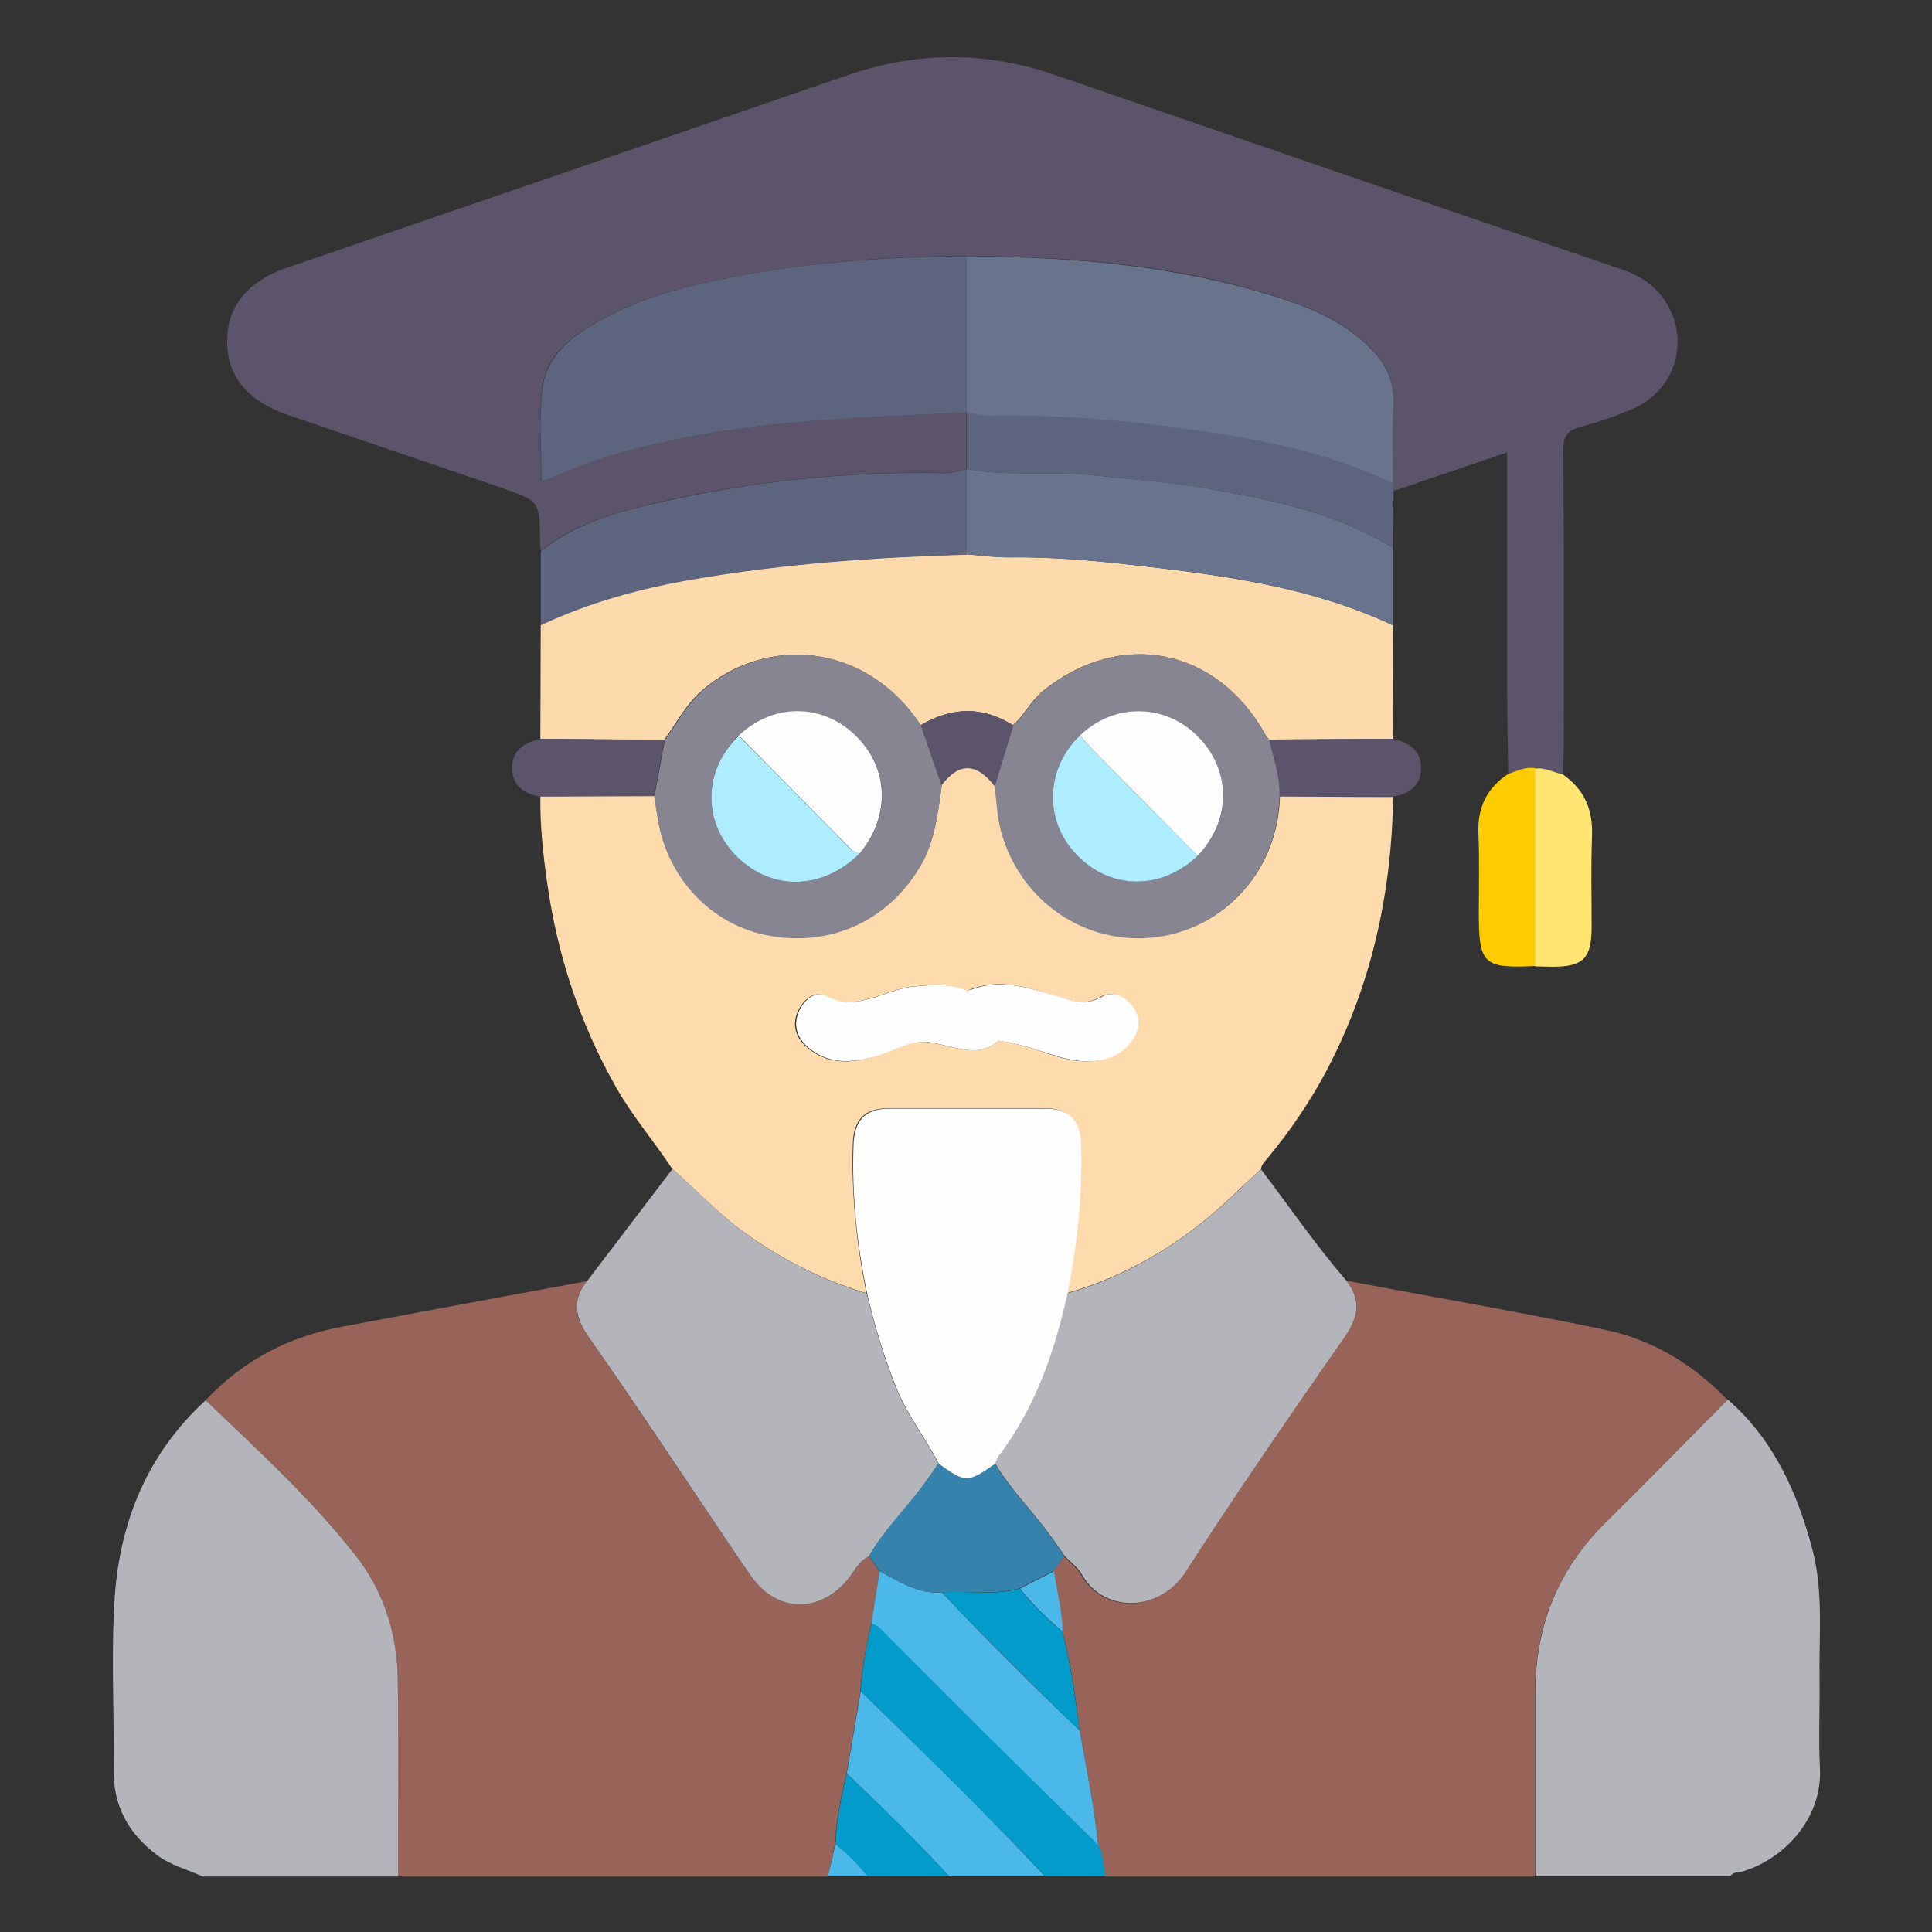
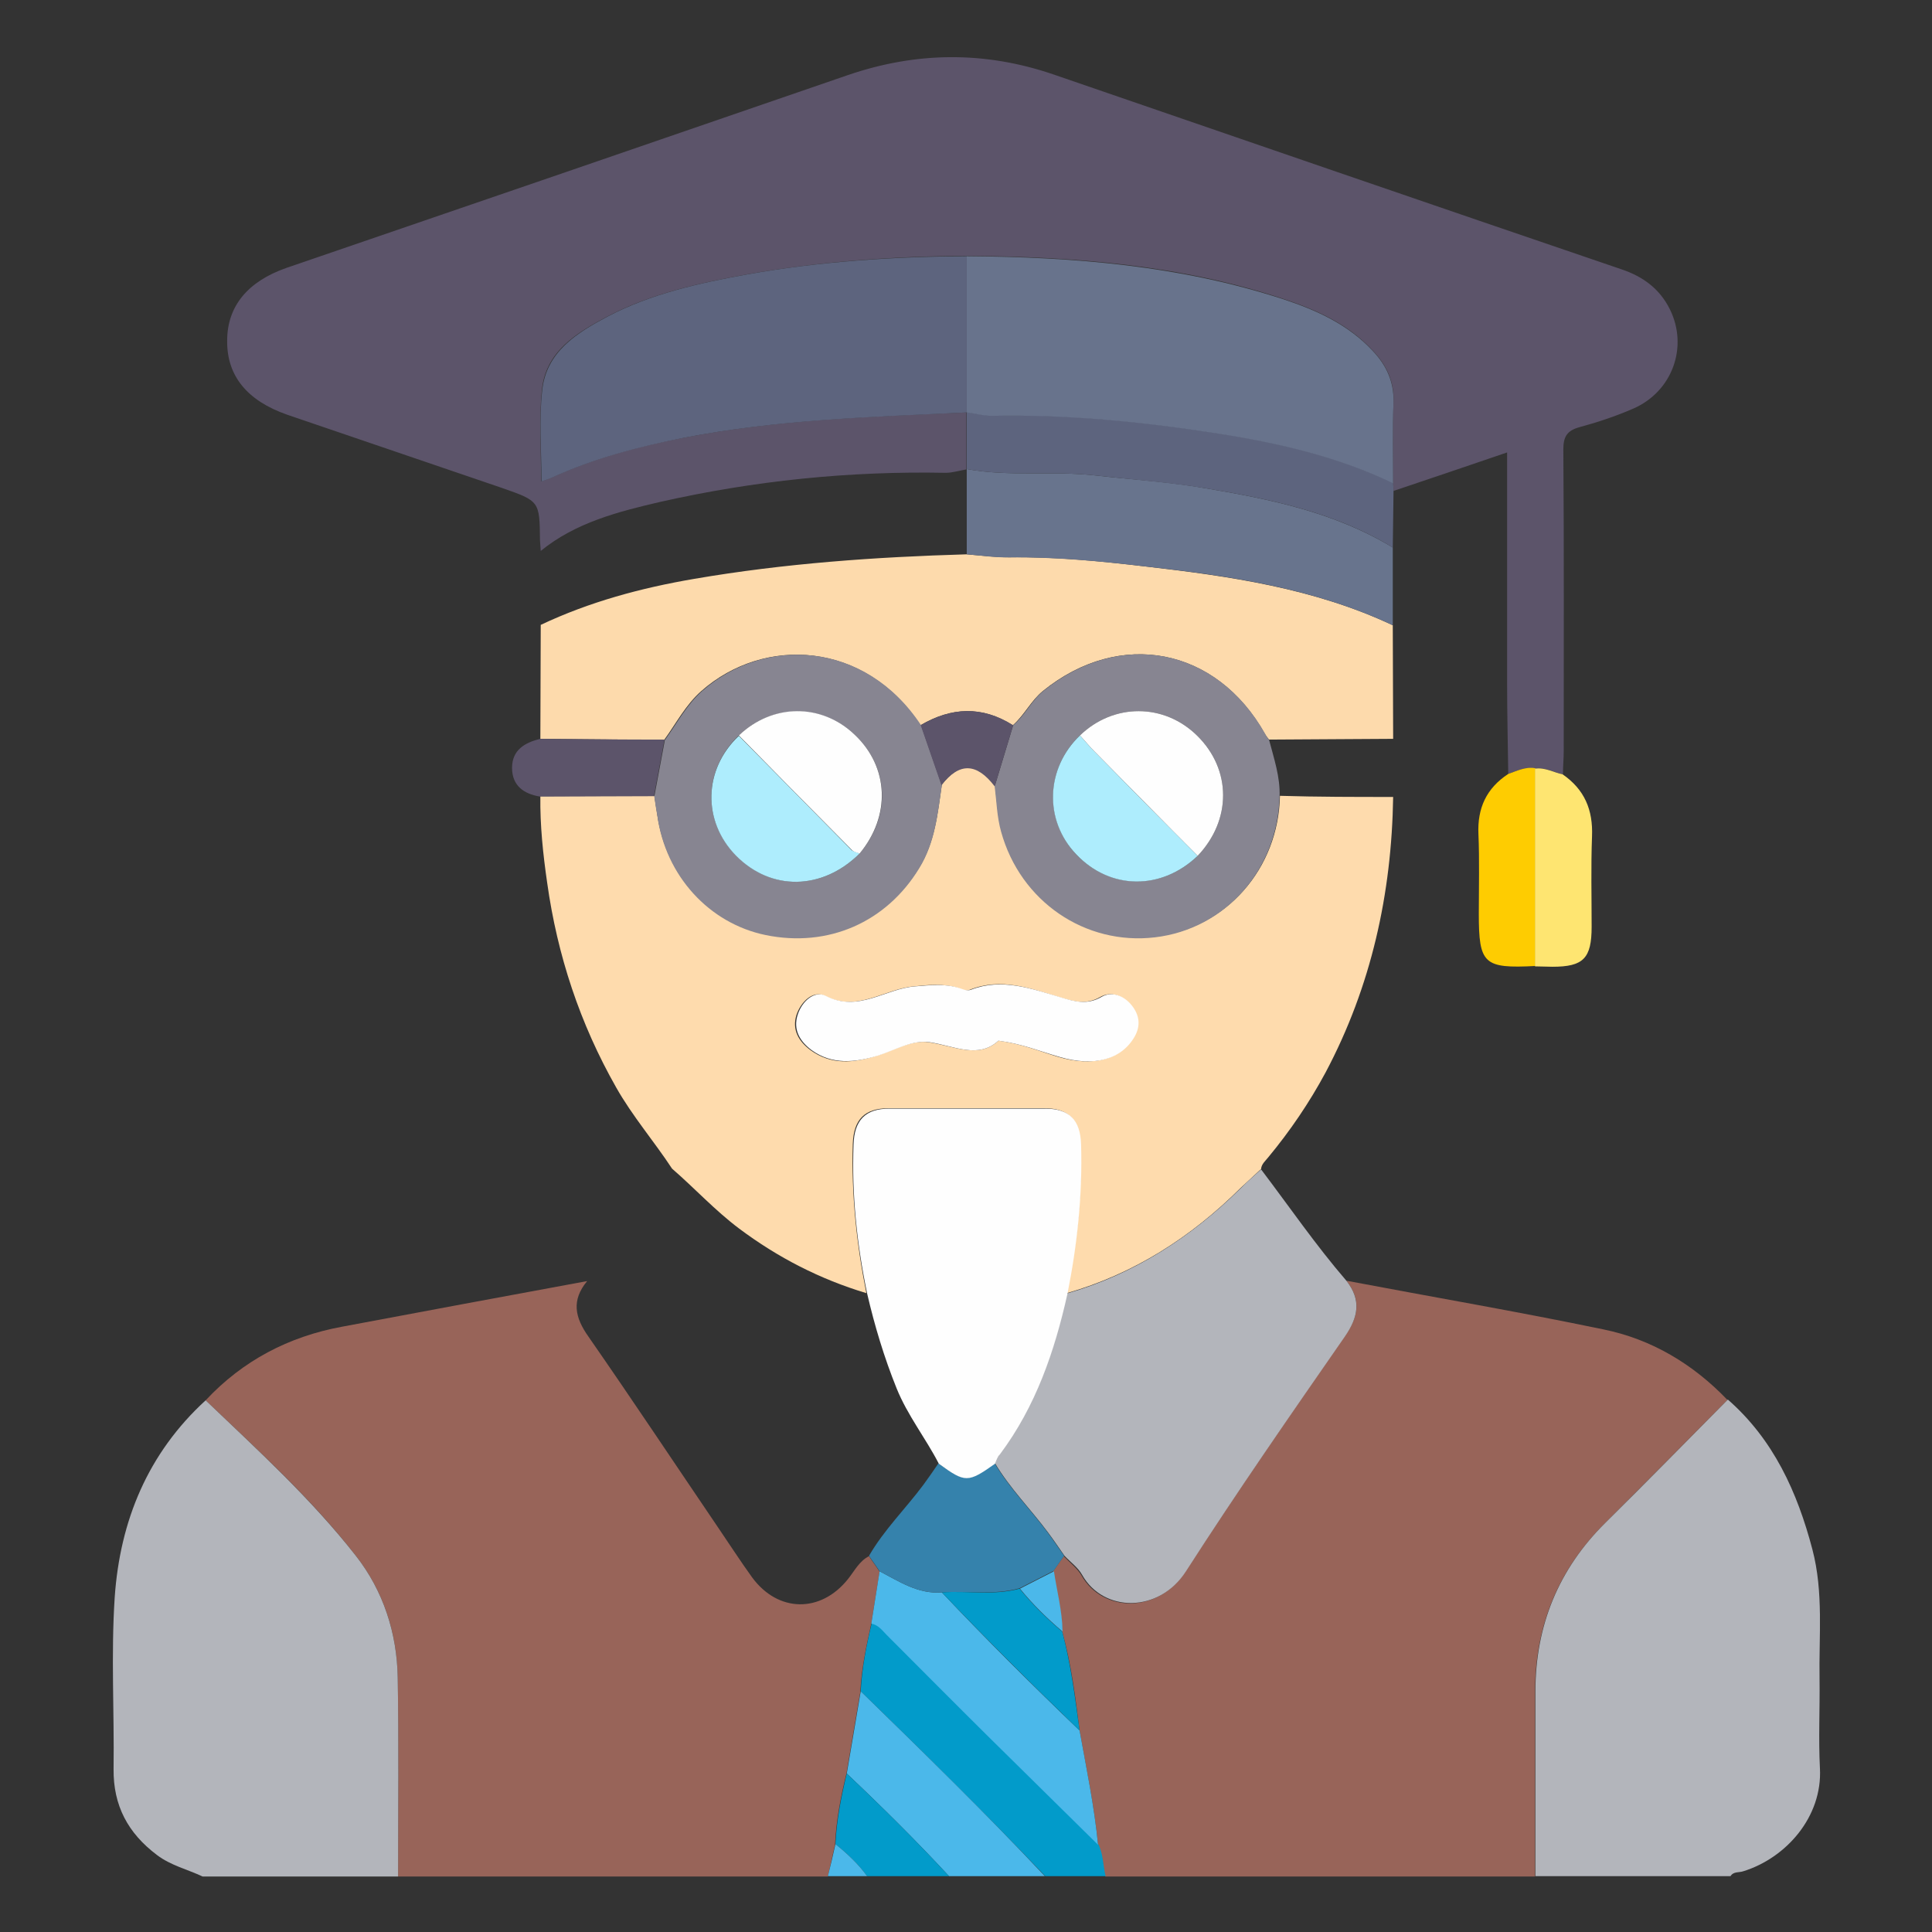
<svg xmlns="http://www.w3.org/2000/svg" version="1.1" id="Layer_1" x="0px" y="0px" width="512px" height="512px" viewBox="0 0 512 512" style="enable-background:new 0 0 512 512;" xml:space="preserve">
  <rect x="0" y="0" width="512" height="512" fill="#333333" stroke="none" />
  <style type="text/css">
	.st0{fill:#986459;}
	.st1{fill:#B3B5BB;}
	.st2{fill:#029BCA;}
	.st3{fill:#4BB8EA;}
	.st4{fill:#5C546A;}
	.st5{fill:#FEDBAD;}
	.st6{fill:#FDDAAC;}
	.st7{fill:#68748D;}
	.st8{fill:#5D647E;}
	.st9{fill:#FECC01;}
	.st10{fill:#FEE571;}
	.st11{fill:#3582AC;}
	.st12{fill:#68738C;}
	.st13{fill:#FEFEFE;}
	.st14{fill:#878591;}
	.st15{fill:#AEEDFD;}
</style>
  <g>
    <path class="st0" d="M356.8,339.4c22.7,4.3,45.5,8.2,68.1,12.9c12.8,2.6,23.8,9.2,32.9,18.7c-10.8,10.9-21.6,21.8-32.5,32.7   c-12.4,12.3-18.5,27.2-18.5,44.7c0,16.3,0,32.6,0,48.9c-38,0-76,0-113.9,0c-0.7-2.8-0.6-5.7-1.9-8.4c-1-10.2-3.1-20.2-4.9-30.3   c-1.1-8.8-2.2-17.6-4.6-26.2c-0.1-5.4-1.6-10.7-2.4-16c0.9-1.3,1.9-2.7,2.8-4c1.6,1.7,3.6,3.2,4.7,5.1c5.6,9.9,20.3,10.2,27.5-1   c13.6-21,27.8-41.6,42.1-62.2C360.1,349,360.8,344.5,356.8,339.4z" />
    <path class="st0" d="M54.5,371.1c9.8-10.5,22-16.9,36.1-19.5c21.7-4.1,43.4-8.1,65-12.1c-4.2,5.1-3.3,9.6,0.4,14.8   c11.6,16.7,22.9,33.7,34.3,50.5c3,4.4,5.9,8.9,9,13.2c6.9,9.4,18.2,9.5,25.4,0.5c1.7-2.1,3-4.8,5.6-6.1c0.9,1.4,1.9,2.7,2.8,4.1   c-0.7,4.6-1.5,9.2-2.2,13.8c-1.3,5.9-2.6,11.9-2.9,18c-1.2,7.3-2.5,14.5-3.7,21.8c-1.5,6.1-2.7,12.3-3,18.7   c-0.6,2.8-1.3,5.7-1.9,8.5c-38,0-76,0-113.9,0c0-17.6,0.2-35.1-0.1-52.7c-0.2-11.9-3.8-23-11.1-32.3   C82.5,397.1,68.3,384.3,54.5,371.1z" />
    <path class="st1" d="M54.5,371.1c13.8,13.2,28,26.1,39.8,41.2c7.3,9.3,10.9,20.5,11.1,32.3c0.3,17.6,0.1,35.1,0.1,52.7   c-17.3,0-34.5,0-51.8,0c-4-1.9-8.4-2.9-12.1-5.7c-7.7-5.8-11.6-13.1-11.5-22.8c0.2-15.2-0.7-30.4,0.3-45.5   C31.8,403,39.2,385.1,54.5,371.1z" />
    <path class="st1" d="M406.9,497.2c0-16.3,0-32.6,0-48.9c0-17.5,6.1-32.4,18.5-44.7c10.9-10.8,21.7-21.8,32.5-32.7   c12.1,10.6,18.4,24.5,22.4,39.7c3,11.4,1.7,23,1.9,34.5c0.1,7.8-0.3,15.7,0.1,23.5c0.7,12.9-9,23.8-20.3,27.3   c-1.1,0.4-2.6,0-3.4,1.3C441.4,497.2,424.1,497.2,406.9,497.2z" />
    <path class="st2" d="M228.1,448.2c0.3-6.1,1.5-12.1,2.9-18c1.9,0.3,2.9,1.8,4.1,3c9,9,17.9,18,26.9,26.9   c9.7,9.6,19.4,19.1,29.1,28.7c1.3,2.6,1.2,5.6,1.9,8.4c-5.3,0-10.7,0-16,0C261.1,480.5,244.6,464.3,228.1,448.2z" />
    <path class="st3" d="M228.1,448.2c16.5,16.1,33,32.2,48.8,49c-8.5,0-16.9,0-25.4,0c-8.7-9.4-17.8-18.4-27.1-27.2   C225.6,462.8,226.9,455.5,228.1,448.2z" />
    <path class="st2" d="M224.4,470c9.3,8.8,18.4,17.8,27.1,27.2c-7.2,0-14.4,0-21.7,0c-2.4-3.3-5.3-6-8.4-8.5   C221.7,482.4,222.9,476.2,224.4,470z" />
    <path class="st3" d="M221.4,488.7c3.1,2.5,6.1,5.3,8.4,8.5c-3.5,0-6.9,0-10.4,0C220.1,494.4,220.8,491.5,221.4,488.7z" />
    <path class="st4" d="M399.7,205.1c-0.1-8-0.3-16-0.3-23.9c0-20.2,0-40.4,0-61.3c-10.3,3.5-20.2,6.9-30.1,10.2   c0-0.7-0.1-1.4-0.1-2.1c0-7.2-0.2-14.4,0.1-21.6c0.2-5.4-1.9-9.7-5.5-13.5c-6.5-7-14.9-10.8-23.7-13.7c-27.2-9-55.4-11.2-83.9-11.4   c-19.5,0.1-39,1.5-58.2,4.9c-12.7,2.3-25.5,5.1-37.1,11.2c-8.1,4.3-16.3,9.2-17.3,19.5c-0.8,7.8-0.2,15.8-0.2,24.2   c1.1-0.4,1.8-0.6,2.5-0.9c11.3-5.2,23.2-8.4,35.3-10.7c24.7-4.8,49.8-5.6,74.9-6.7l0,0c0,5,0,10,0,15.1l0,0   c-1.8,0.3-3.7,0.9-5.5,0.9c-25.5-0.5-50.8,2.1-75.6,7.7c-11.2,2.6-22.5,5.5-31.7,13c-0.1-0.9-0.1-1.9-0.2-2.8   c-0.1-10.4-0.1-10.4-10.1-13.9c-19-6.5-37.9-12.9-56.9-19.4c-10.6-3.7-16-10.3-15.9-19.6c0-9.1,5.4-15.7,15.7-19.3   c49.6-17,99.2-34,148.8-51.1c18.1-6.2,36.2-6.4,54.4-0.2C329.4,37,379.6,54.3,429.8,71.4c5.6,1.9,10,5.1,12.7,10.5   c5,10,0.7,21.9-9.7,26.4c-4.6,2-9.4,3.6-14.2,4.9c-3.3,0.9-4.3,2.5-4.3,5.9c0.2,26.7,0.1,53.3,0.1,80c0,2-0.2,4.1-0.2,6.1   c-2.4-0.5-4.7-1.9-7.3-1.5C404.2,203.1,402,204.3,399.7,205.1z" />
    <path class="st5" d="M369.2,211.2c-0.4,25.7-5.8,50.2-17.9,73c-4.3,8-9.4,15.5-15.2,22.5c-0.8,1-1.8,1.8-1.9,3.1   c-1.8,1.7-3.7,3.4-5.5,5.1c-13.1,13-28.2,22.7-46,27.8c2.7-13,4.1-26.2,3.6-39.5c-0.2-6.4-3.1-9.5-9.5-9.5c-13.8,0-27.6,0-41.3,0   c-6.4,0-9.3,3-9.5,9.5c-0.4,13.3,1,26.5,3.6,39.5c-12.3-3.7-23.4-9.4-33.7-17.1c-6.4-4.8-11.8-10.7-17.8-15.9   c-4.8-7.3-10.5-13.9-14.8-21.5c-9.6-16.9-15.6-35-18.3-54.3c-1.1-7.6-1.9-15.2-1.8-22.9c10.1,0,20.1-0.1,30.2-0.1   c0.3,1.7,0.5,3.4,0.8,5.1c2.3,15.9,13.7,28.5,28.7,31.6c16.6,3.4,31.9-3.4,40.7-17.7c4.2-6.8,4.9-14.4,6-22c4.7-6.1,9.3-6,14.1,0.3   c0.5,4,0.7,8.2,1.7,12c5.1,18.5,22.3,30.2,40.8,28c18.7-2.2,32.6-17.9,33-37.3C349.2,211.2,359.2,211.2,369.2,211.2z M264.6,275.8   c6.2,0.8,10.9,2.8,15.9,4.3c9.2,2.7,16.4,0.7,19.9-5.4c1.7-3,1.3-5.8-0.8-8.3c-2.1-2.6-5.2-3.8-8-2.2c-3.8,2.2-7.1,1.2-10.8,0.1   c-7.8-2.4-15.5-5.3-23.8-2c-1.2,0.5-2.2-0.1-3.2-0.5c-3.8-1.2-7.6-0.8-11.6-0.4c-7.9,0.7-15,7-23.7,2.5c-3-1.5-6.2,1.5-7.4,5   c-1.3,4,0.6,7.1,3.7,9.4c5.5,4,11.4,3.4,17.4,1.5c4.6-1.4,9.3-4.3,13.9-3.6C253,277.2,259.2,280.7,264.6,275.8z" />
    <path class="st6" d="M143.2,195.8c0-10.1,0.1-20.1,0.1-30.2c12.9-6.1,26.6-9.8,40.7-12.2c23.9-4.1,48-5.8,72.2-6.5   c3.7,0.3,7.5,0.8,11.2,0.8c12.1-0.2,24.1,1,36,2.4c22.5,2.6,44.9,5.8,65.7,15.6c0,10,0.1,20.1,0.1,30.1c-11,0.1-21.9,0.1-32.9,0.2   c-0.4-0.5-0.8-1-1.1-1.5c-12.8-22.9-38.4-27.9-58.8-11.4c-3.2,2.6-4.9,6.4-8,9.1c-8.2-5.2-16.3-4.8-24.5,0   c-14.7-22.4-41.4-23.7-58-9.1c-4.2,3.7-6.7,8.6-9.9,13C165.2,196,154.2,195.9,143.2,195.8z" />
-     <path class="st1" d="M178.2,309.8c6.1,5.2,11.4,11.1,17.8,15.9c10.3,7.7,21.4,13.4,33.7,17.1c2,8.5,4.5,16.9,7.8,25.1   c2.9,7.2,7.7,13.2,11.2,20c-1.3,1.9-2.7,3.8-4,5.7c-4.7,6.4-10.4,11.9-14.4,18.8c-2.7,1.3-3.9,4-5.6,6.1c-7.3,9-18.6,8.9-25.4-0.5   c-3.1-4.3-6-8.8-9-13.2c-11.4-16.9-22.6-33.8-34.3-50.5c-3.6-5.2-4.5-9.8-0.4-14.8C163.1,329.6,170.7,319.7,178.2,309.8z" />
    <path class="st1" d="M282.7,342.8c17.8-5.1,32.9-14.9,46-27.8c1.8-1.8,3.6-3.4,5.5-5.1c7.5,9.9,14.5,20.1,22.6,29.5   c4,5.1,3.2,9.6-0.4,14.8c-14.3,20.6-28.6,41.2-42.1,62.2c-7.2,11.2-21.9,10.9-27.5,1c-1.1-2-3.1-3.4-4.7-5.1   c-1.4-2-2.8-4.1-4.3-6.1c-4.6-6.2-10.1-11.7-14.1-18.4c0.4-0.8,0.6-1.7,1.2-2.5C274.3,372.7,279.4,358.1,282.7,342.8z" />
    <path class="st7" d="M369.1,165.7c-20.8-9.8-43.2-13.1-65.7-15.6c-11.9-1.4-23.9-2.5-36-2.4c-3.7,0.1-7.5-0.5-11.2-0.8   c0-7.5,0-15.1,0-22.6c0,0,0,0,0,0c11.3,2.1,22.7,0.4,34.1,1.7c9.7,1.1,19.6,1.7,29.2,3.4c17.2,2.9,34.3,6.4,49.6,15.7   C369.1,152,369.1,158.8,369.1,165.7z" />
-     <path class="st8" d="M256.2,124.4c0,7.5,0,15.1,0,22.6c-24.2,0.7-48.3,2.4-72.2,6.5c-14.1,2.4-27.7,6.1-40.7,12.2   c0-6.5,0-13.1,0-19.6c9.3-7.5,20.5-10.5,31.7-13c24.9-5.7,50.1-8.2,75.6-7.7C252.6,125.3,254.4,124.7,256.2,124.4z" />
    <path class="st8" d="M369.1,145.1c-15.2-9.3-32.3-12.8-49.6-15.7c-9.7-1.6-19.5-2.3-29.2-3.4c-11.4-1.3-22.8,0.4-34.1-1.7   c0-5,0-10,0-15.1c2.2,0.3,4.3,0.9,6.5,0.9c20.2-0.4,40.1,1.6,60,4.7c16.1,2.5,31.8,6.1,46.5,13.2c0,0.7,0.1,1.4,0.1,2.1   C369.2,135.1,369.2,140.1,369.1,145.1z" />
    <path class="st9" d="M399.7,205.1c2.3-0.8,4.6-2,7.2-1.5c0,17.5,0,35,0,52.4c-13.7,0.7-15-0.5-15-13.9c0-7,0.2-14.1-0.1-21.1   C391.5,214.2,393.9,208.9,399.7,205.1z" />
    <path class="st10" d="M406.8,256.1c0-17.5,0-35,0-52.4c2.6-0.4,4.9,1,7.3,1.5c5.8,4,8.1,9.4,7.8,16.5c-0.3,8-0.1,15.9-0.1,23.9   c0,8.4-2.2,10.6-10.4,10.6C409.9,256.2,408.4,256.1,406.8,256.1z" />
    <path class="st4" d="M143.2,195.8c11,0.1,22,0.2,32.9,0.2c-0.9,5-1.9,10-2.8,15c-10.1,0-20.1,0.1-30.2,0.1   c-4.3-0.7-7.4-2.9-7.4-7.6C135.7,198.8,139,196.8,143.2,195.8z" />
-     <path class="st4" d="M336.3,196c11-0.1,21.9-0.1,32.9-0.2c4.2,1,7.4,3,7.4,7.7c0,4.6-3,6.9-7.4,7.6c-10,0-20.1,0-30.1,0   C339.3,205.9,337.7,201,336.3,196z" />
    <path class="st3" d="M291,488.9c-9.7-9.6-19.4-19.1-29.1-28.7c-9-8.9-17.9-17.9-26.9-26.9c-1.2-1.2-2.2-2.7-4.1-3   c0.7-4.6,1.5-9.2,2.2-13.9c5.2,2.7,10.2,6.1,16.5,5.6c11.8,12.5,24.1,24.7,36.5,36.6C287.9,468.6,290,478.7,291,488.9z" />
    <path class="st11" d="M249.6,422c-6.3,0.5-11.3-2.9-16.5-5.6c-0.9-1.4-1.9-2.7-2.8-4.1c4-6.9,9.7-12.5,14.4-18.8   c1.4-1.9,2.7-3.8,4-5.7c7.1,5.1,7.8,5.1,14.9,0c4,6.7,9.5,12.2,14.1,18.4c1.5,2,2.8,4,4.3,6.1c-0.9,1.3-1.9,2.7-2.8,4   c-3,1.5-6,3.1-9,4.6C263.5,422.8,256.5,421.5,249.6,422z" />
    <path class="st2" d="M249.6,422c6.9-0.5,13.8,0.9,20.6-1c3.4,4.2,7.2,7.9,11.3,11.4c2.3,8.6,3.4,17.4,4.6,26.2   C273.7,446.6,261.5,434.5,249.6,422z" />
    <path class="st3" d="M281.6,432.4c-4.1-3.5-7.9-7.2-11.3-11.4c3-1.5,6-3.1,9-4.6C280.1,421.7,281.5,426.9,281.6,432.4z" />
    <path class="st12" d="M369.2,128.1c-14.7-7.1-30.5-10.7-46.5-13.2c-19.9-3.1-39.8-5.1-60-4.7c-2.1,0-4.3-0.6-6.5-0.9c0,0,0,0,0,0   c0-13.8,0-27.6,0-41.4c28.5,0.2,56.6,2.5,83.9,11.4c8.8,2.9,17.2,6.7,23.7,13.7c3.6,3.8,5.6,8.1,5.5,13.5   C369,113.7,369.2,120.9,369.2,128.1z" />
    <path class="st8" d="M256.2,67.9c0,13.8,0,27.6,0,41.4c-25.1,1.2-50.2,1.9-74.9,6.7c-12.1,2.4-24,5.5-35.3,10.7   c-0.7,0.3-1.4,0.5-2.5,0.9c0-8.3-0.7-16.3,0.2-24.2c1.1-10.2,9.2-15.2,17.3-19.5c11.6-6.1,24.4-8.9,37.1-11.2   C217.2,69.3,236.7,68,256.2,67.9z" />
    <path class="st13" d="M263.7,387.9c-7.2,5.1-7.9,5.1-14.9,0c-3.5-6.8-8.3-12.8-11.2-20c-3.3-8.2-5.8-16.5-7.8-25.1   c-2.7-13-4.1-26.2-3.6-39.5c0.2-6.4,3.1-9.5,9.5-9.5c13.8,0,27.6,0,41.3,0c6.4,0,9.3,3,9.5,9.5c0.4,13.3-1,26.5-3.6,39.5   c-3.4,15.3-8.4,29.9-17.9,42.6C264.3,386.1,264.1,387.1,263.7,387.9z" />
    <path class="st14" d="M336.3,196c1.3,5,3,9.9,2.8,15.1c-0.5,19.4-14.4,35.1-33,37.3c-18.5,2.2-35.7-9.5-40.8-28   c-1.1-3.9-1.2-8-1.7-12c1.6-5.4,3.3-10.8,4.9-16.2c3.1-2.6,4.8-6.5,8-9.1c20.4-16.5,45.9-11.5,58.8,11.4   C335.5,195.1,335.9,195.5,336.3,196z M286.2,194.9c-9.1,8.7-9.5,22.5-1,31.5c9,9.4,22.6,9.6,32.2,0.4c9-9.5,9-22.8-0.1-31.8   C308.5,186.3,295.1,186.3,286.2,194.9z" />
    <path class="st14" d="M173.4,211.1c0.9-5,1.9-10,2.8-15c3.2-4.4,5.7-9.3,9.9-13c16.6-14.6,43.2-13.3,58,9.1   c1.8,5.3,3.7,10.6,5.5,15.9c-1.1,7.6-1.8,15.2-6,22c-8.7,14.3-24.1,21.1-40.7,17.7c-15-3.1-26.5-15.7-28.7-31.6   C173.9,214.5,173.6,212.8,173.4,211.1z M227.8,226.2c8.4-10,7.8-22.9-1.3-31.5c-8.8-8.3-21.9-8.2-30.7,0.2   c-9.4,9-9.7,22.6-0.8,31.7C204.3,236.2,217.9,236,227.8,226.2z" />
    <path class="st13" d="M264.6,275.8c-5.4,4.9-11.6,1.4-18.2,0.4c-4.7-0.7-9.3,2.2-13.9,3.6c-6,1.8-12,2.4-17.4-1.5   c-3.1-2.3-5-5.4-3.7-9.4c1.1-3.5,4.4-6.5,7.4-5c8.7,4.5,15.8-1.9,23.7-2.5c3.9-0.3,7.7-0.8,11.6,0.4c1,0.3,2,0.9,3.2,0.5   c8.2-3.2,16-0.3,23.8,2c3.6,1.1,7,2.1,10.8-0.1c2.7-1.6,5.9-0.4,8,2.2c2,2.5,2.5,5.3,0.8,8.3c-3.5,6.1-10.7,8.1-19.9,5.4   C275.6,278.6,270.8,276.6,264.6,275.8z" />
    <path class="st4" d="M249.5,208.1c-1.8-5.3-3.7-10.6-5.5-15.9c8.1-4.8,16.3-5.2,24.5,0c-1.6,5.4-3.3,10.8-4.9,16.2   C258.8,202.1,254.2,202,249.5,208.1z" />
    <path class="st15" d="M317.4,226.8c-9.6,9.2-23.2,9.1-32.2-0.4c-8.6-9-8.1-22.8,1-31.5c1.3,1.4,2.4,2.8,3.8,4.2   C299.1,208.4,308.2,217.6,317.4,226.8z" />
    <path class="st13" d="M317.4,226.8c-9.2-9.2-18.3-18.5-27.4-27.7c-1.3-1.3-2.5-2.8-3.8-4.2c8.9-8.6,22.3-8.6,31.1,0.1   C326.4,204,326.4,217.3,317.4,226.8z" />
    <path class="st15" d="M227.8,226.2c-9.9,9.8-23.5,10-32.8,0.5c-8.9-9.1-8.6-22.8,0.8-31.7c10,10.1,19.9,20.2,29.9,30.3   C226.2,225.7,227.1,225.8,227.8,226.2z" />
    <path class="st13" d="M227.8,226.2c-0.7-0.3-1.6-0.4-2.1-1c-10-10.1-20-20.2-29.9-30.3c8.9-8.5,21.9-8.6,30.7-0.2   C235.6,203.3,236.1,216.2,227.8,226.2z" />
  </g>
</svg>